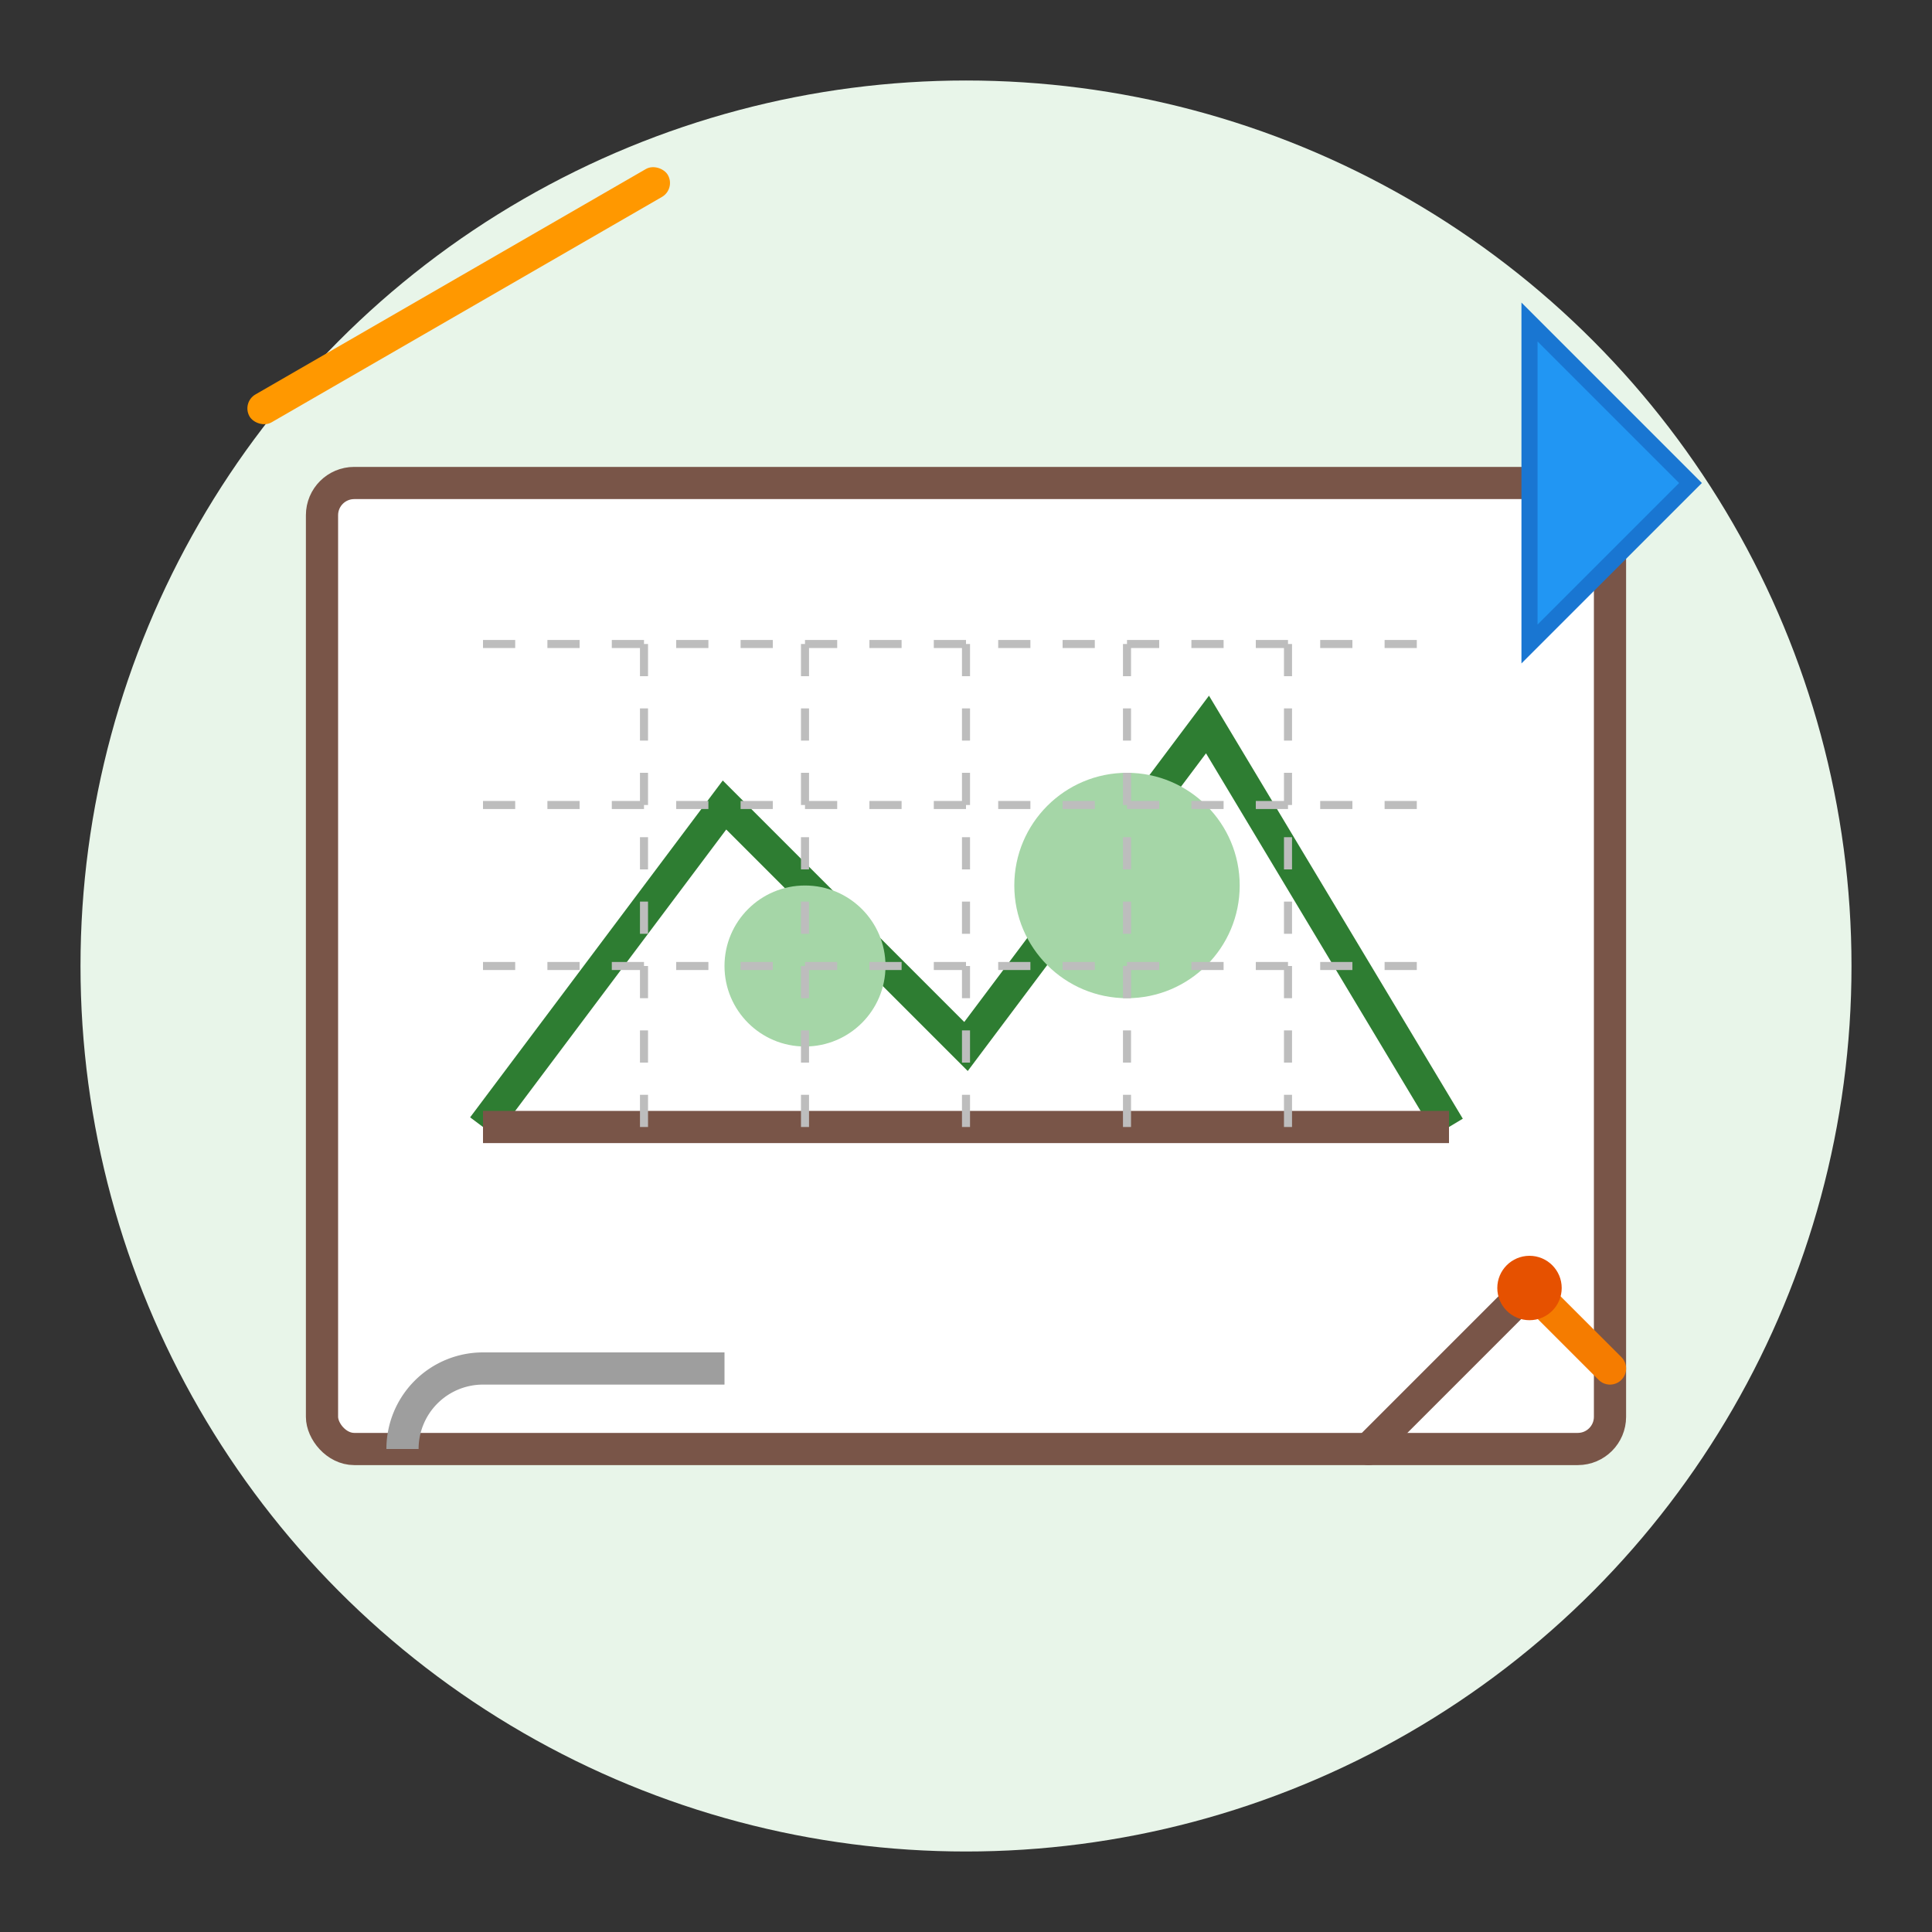
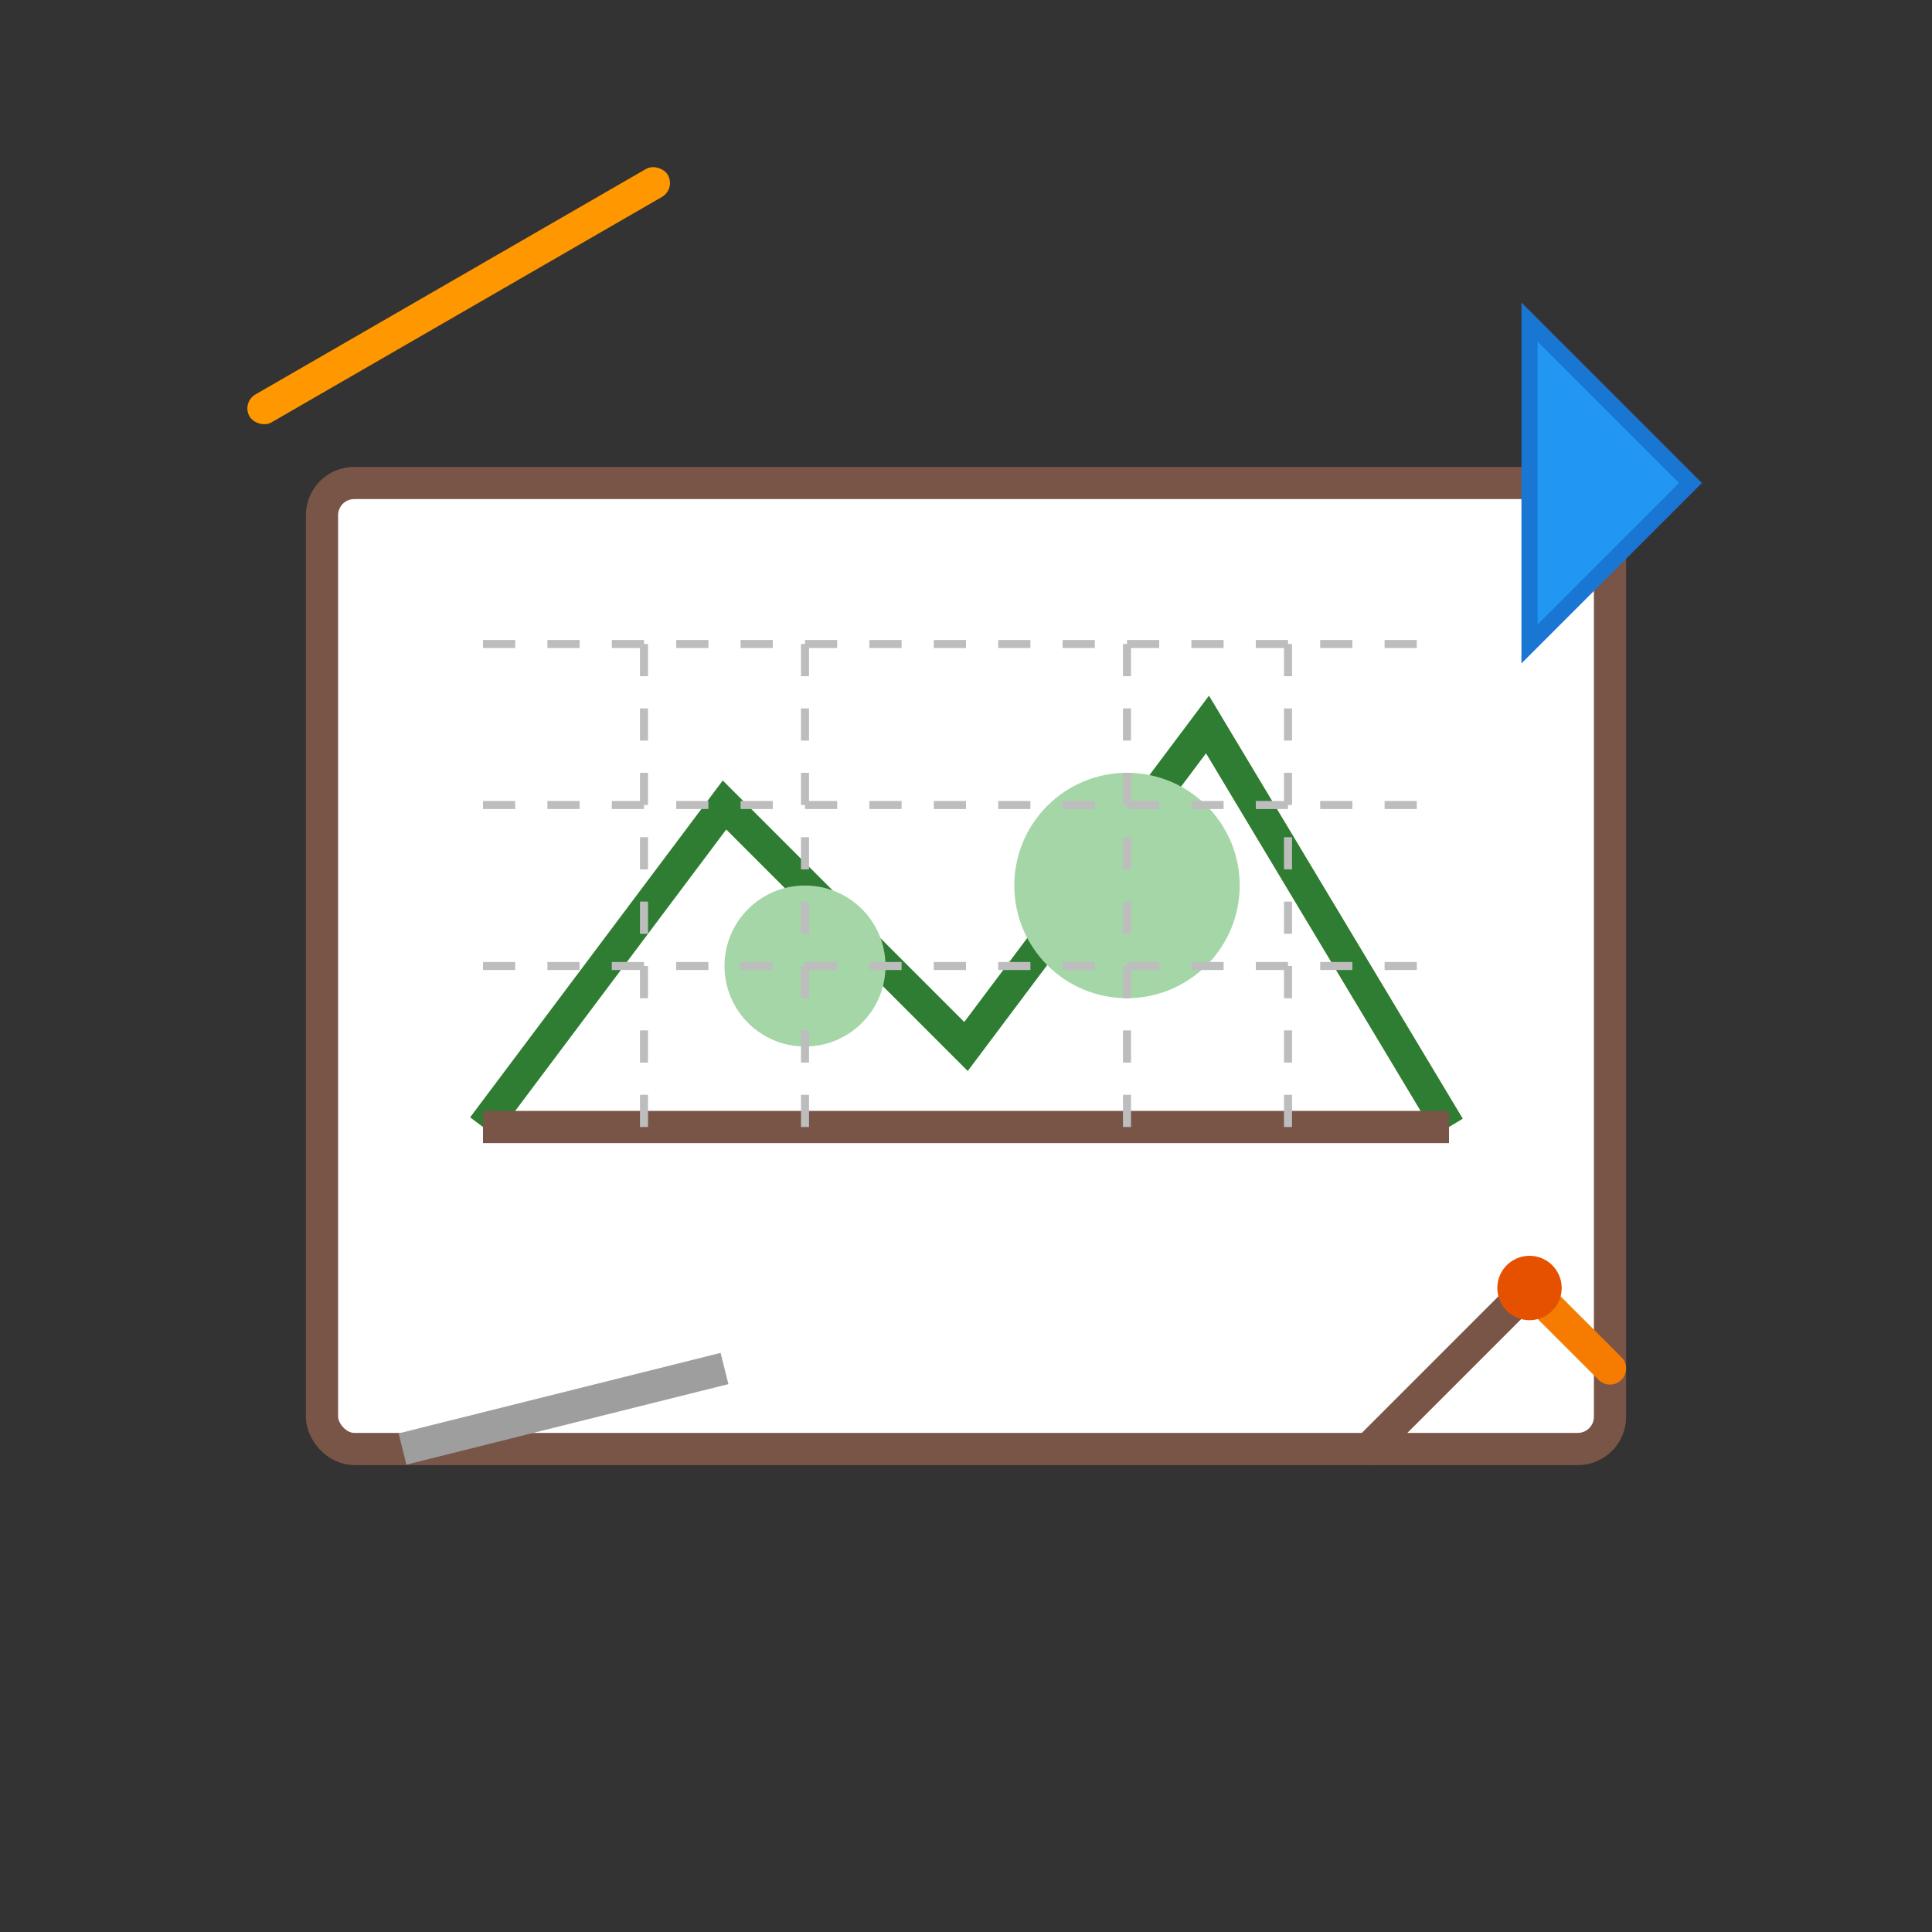
<svg xmlns="http://www.w3.org/2000/svg" viewBox="0 0 120 120" width="120" height="120">
  <rect x="0" y="0" width="120" height="120" fill="#333333" stroke="none" />
-   <circle cx="60" cy="60" r="55" fill="#e8f5e9" />
  <rect x="20" y="30" width="80" height="60" rx="2" fill="#fff" stroke="#795548" stroke-width="2" />
  <path d="M30,70 L45,50 L60,65 L75,45 L90,70" fill="none" stroke="#2e7d32" stroke-width="2" />
  <path d="M30,70 L90,70" fill="none" stroke="#795548" stroke-width="2" />
  <circle cx="50" cy="60" r="5" fill="#a5d6a7" />
  <circle cx="70" cy="55" r="7" fill="#a5d6a7" />
  <path d="M30,40 L90,40" stroke="#bdbdbd" stroke-width="0.5" stroke-dasharray="2,2" />
  <path d="M30,50 L90,50" stroke="#bdbdbd" stroke-width="0.5" stroke-dasharray="2,2" />
  <path d="M30,60 L90,60" stroke="#bdbdbd" stroke-width="0.5" stroke-dasharray="2,2" />
  <path d="M40,40 L40,70" stroke="#bdbdbd" stroke-width="0.5" stroke-dasharray="2,2" />
  <path d="M50,40 L50,70" stroke="#bdbdbd" stroke-width="0.5" stroke-dasharray="2,2" />
-   <path d="M60,40 L60,70" stroke="#bdbdbd" stroke-width="0.5" stroke-dasharray="2,2" />
  <path d="M70,40 L70,70" stroke="#bdbdbd" stroke-width="0.5" stroke-dasharray="2,2" />
  <path d="M80,40 L80,70" stroke="#bdbdbd" stroke-width="0.5" stroke-dasharray="2,2" />
  <rect x="15" y="25" width="30" height="2" rx="1" fill="#ff9800" transform="rotate(-30, 15, 25)" />
  <path d="M95,20 L105,30 L95,40 Z" fill="#2196f3" stroke="#1976d2" stroke-width="1" />
-   <path d="M25,90 A5,5 0 0,1 30,85 L45,85" fill="none" stroke="#9e9e9e" stroke-width="2" />
+   <path d="M25,90 L45,85" fill="none" stroke="#9e9e9e" stroke-width="2" />
  <path d="M85,90 L95,80" stroke="#795548" stroke-width="2" stroke-linecap="round" />
  <path d="M95,80 L100,85" stroke="#f57c00" stroke-width="2" stroke-linecap="round" />
  <circle cx="95" cy="80" r="2" fill="#e65100" />
</svg>